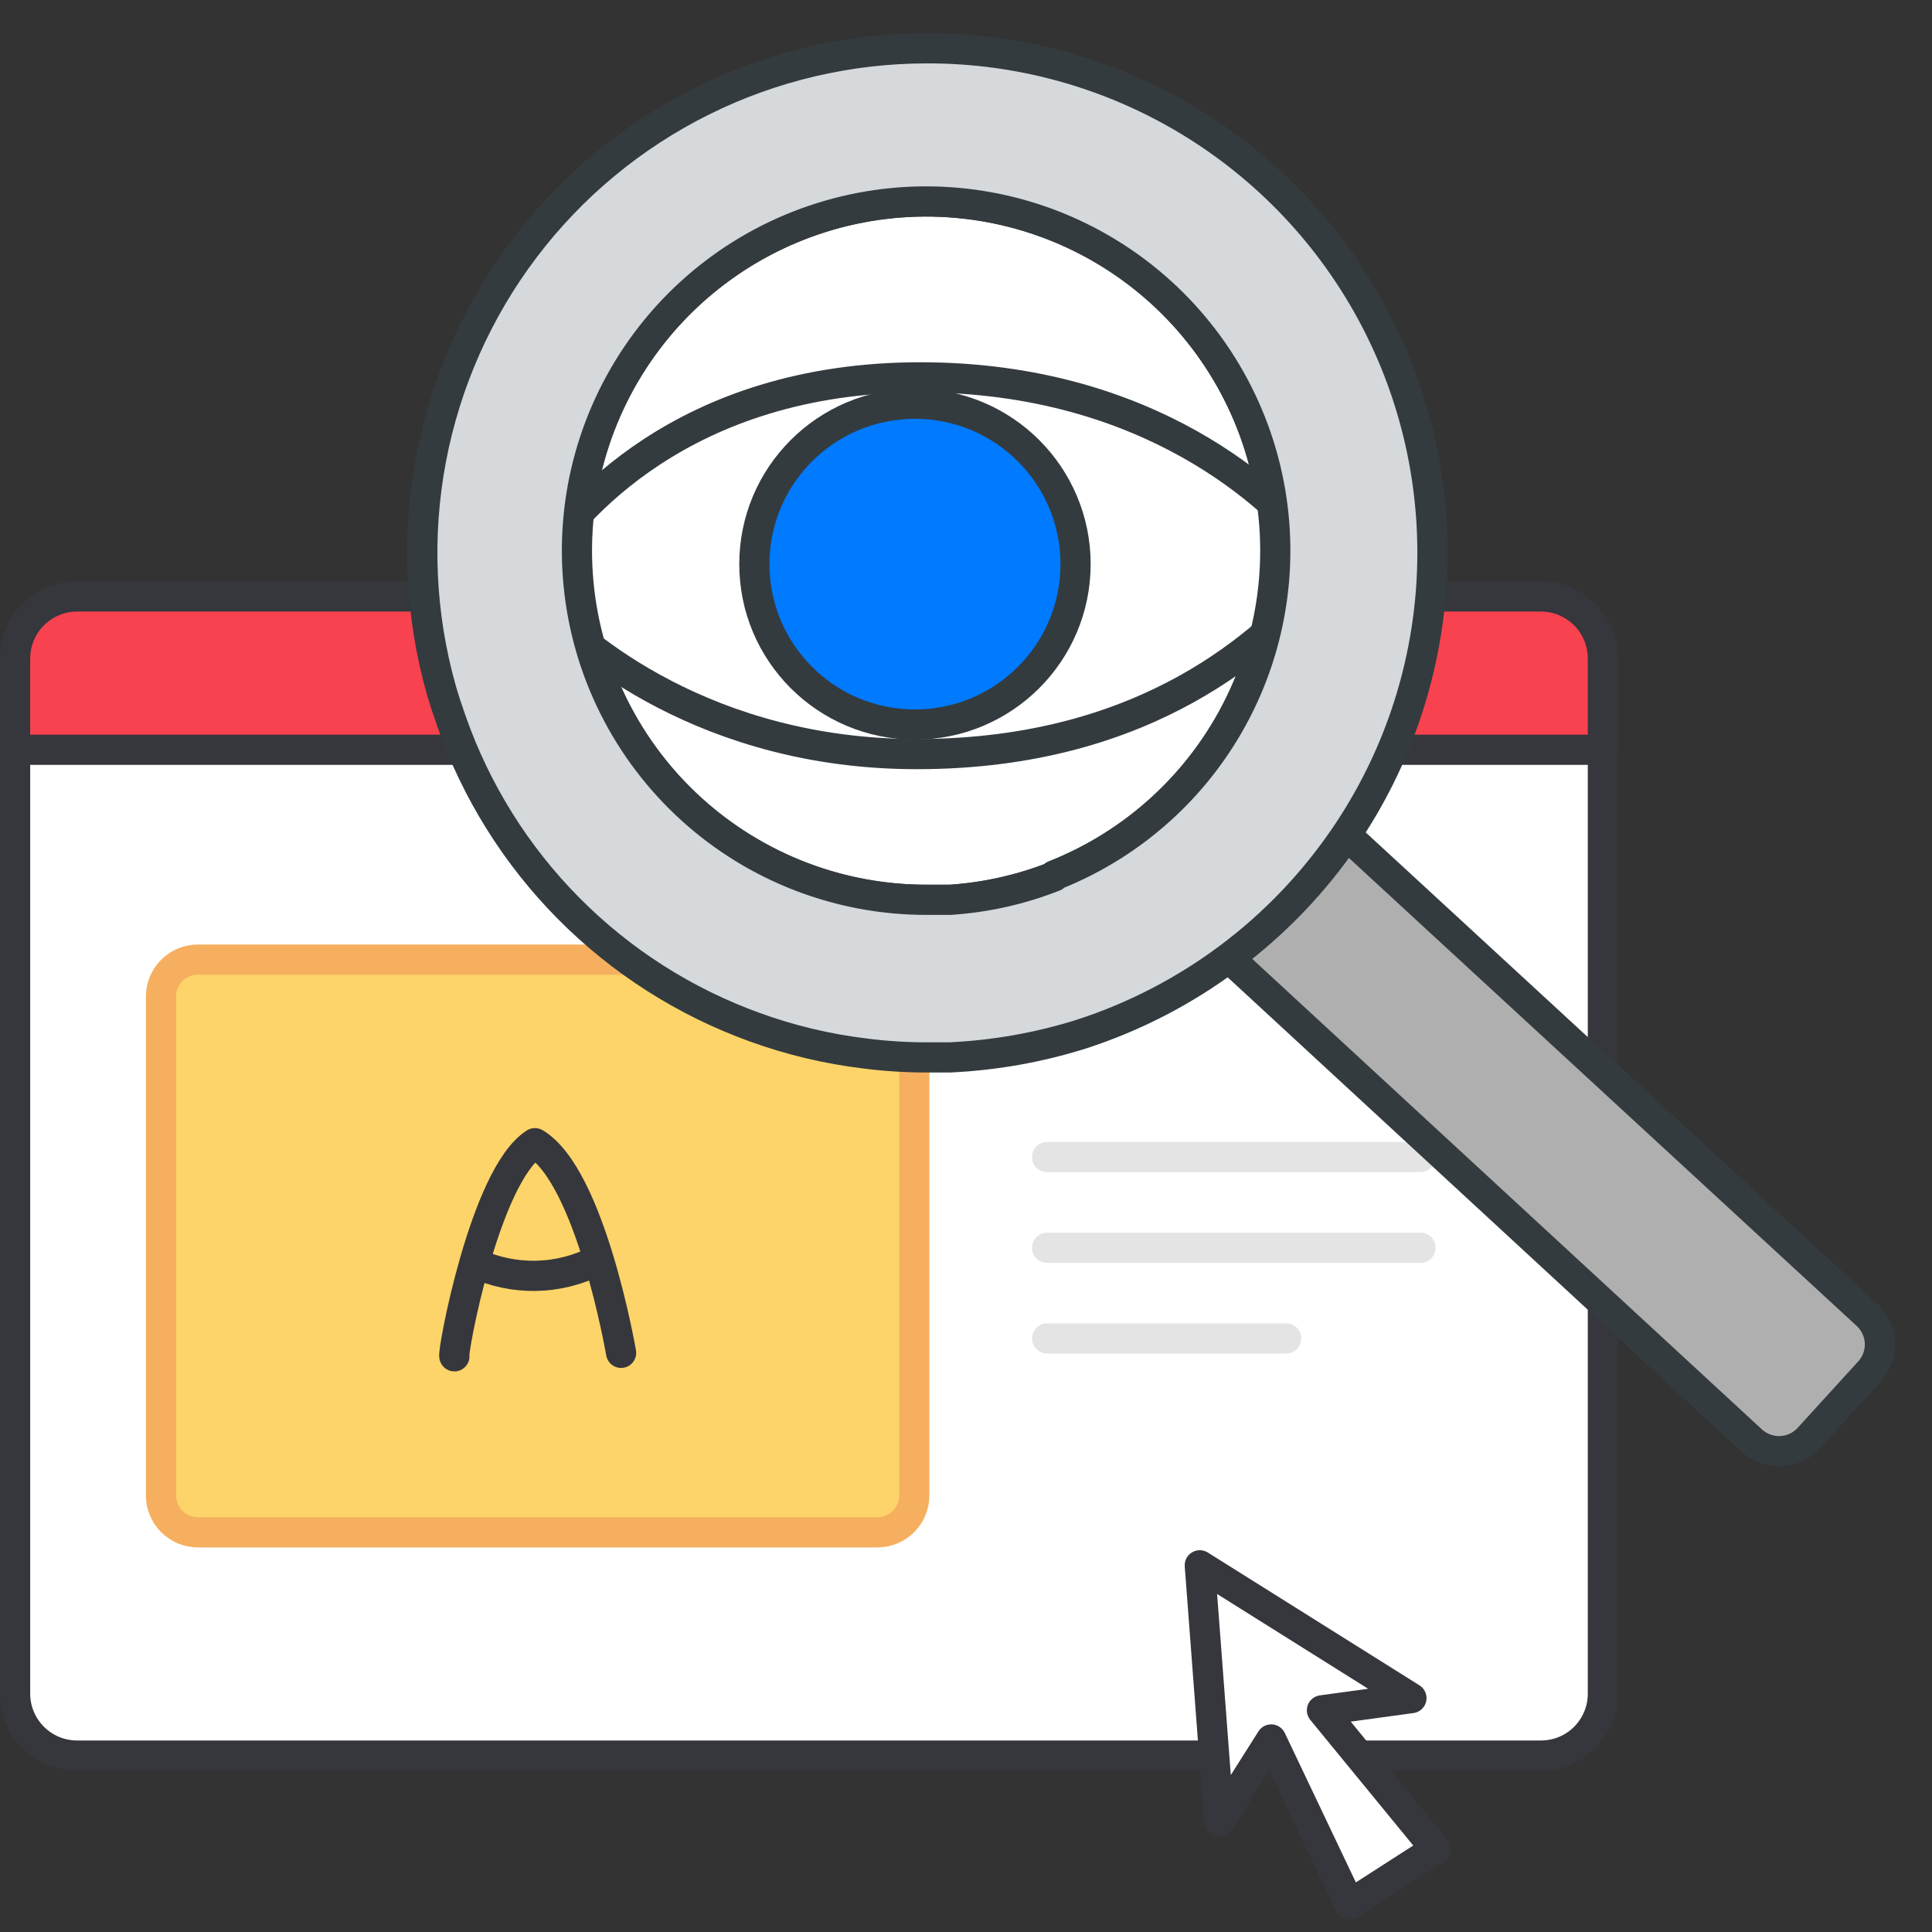
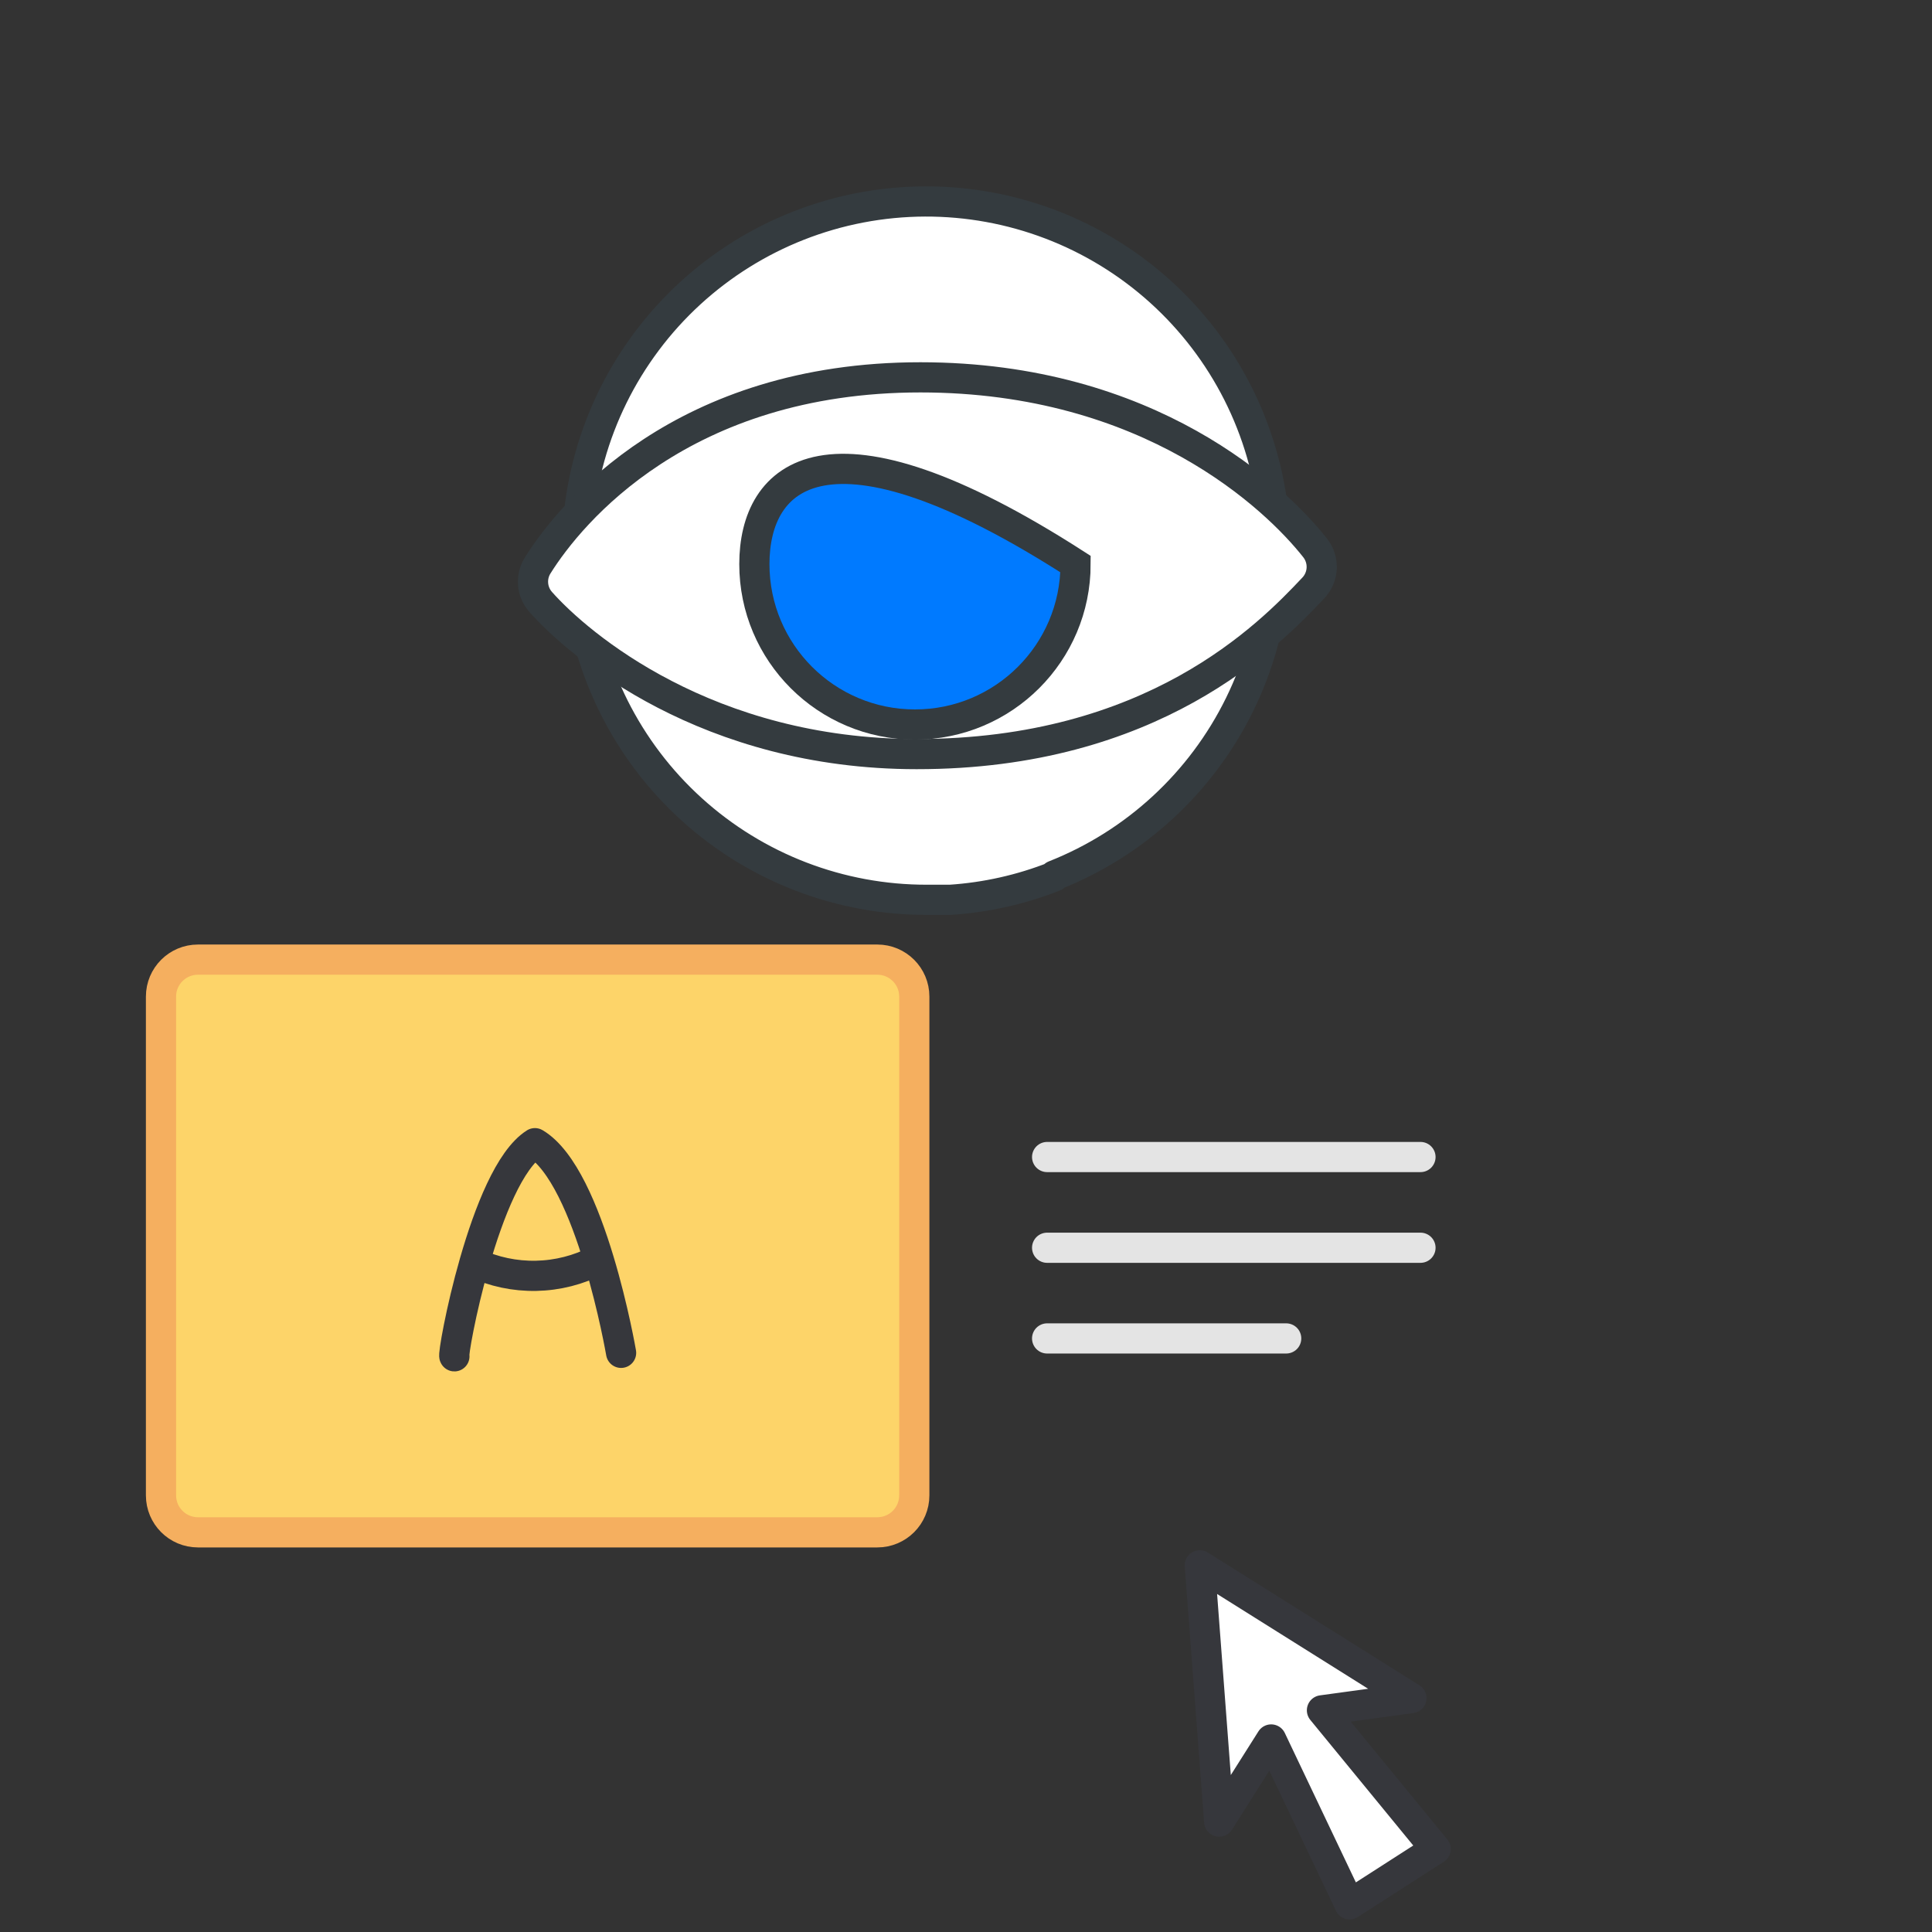
<svg xmlns="http://www.w3.org/2000/svg" width="96" height="96" viewBox="0 0 96 96" fill="none">
  <rect x="0" y="0" width="96" height="96" fill="#333333" stroke="none" />
-   <path d="M79.646 32.733V84.147C79.648 84.552 79.57 84.953 79.416 85.327C79.263 85.701 79.037 86.041 78.752 86.328C78.466 86.615 78.127 86.842 77.754 86.998C77.381 87.153 76.98 87.233 76.576 87.234H3.829C3.424 87.233 3.023 87.153 2.649 86.998C2.275 86.843 1.936 86.616 1.65 86.329C1.364 86.042 1.137 85.702 0.983 85.328C0.828 84.953 0.749 84.552 0.75 84.147V32.733C0.748 31.915 1.071 31.129 1.649 30.548C2.226 29.968 3.01 29.64 3.829 29.638H76.576C76.981 29.639 77.382 29.721 77.755 29.877C78.129 30.033 78.467 30.262 78.752 30.549C79.038 30.837 79.263 31.178 79.417 31.552C79.57 31.927 79.648 32.328 79.646 32.733Z" fill="white" stroke="#36373C" stroke-width="1.5" stroke-linejoin="round" />
-   <path d="M79.646 32.733V37.255H0.75V32.733C0.748 31.914 1.071 31.128 1.649 30.548C2.226 29.968 3.01 29.64 3.829 29.638H76.576C76.981 29.639 77.382 29.72 77.755 29.877C78.129 30.033 78.467 30.262 78.752 30.549C79.038 30.837 79.263 31.177 79.417 31.552C79.57 31.927 79.648 32.328 79.646 32.733Z" fill="#F8424F" stroke="#36373C" stroke-width="1.5" stroke-linejoin="round" />
  <path d="M43.594 47.683H9.837C8.822 47.683 8 48.505 8 49.519V74.304C8 75.319 8.822 76.141 9.837 76.141H43.594C44.608 76.141 45.431 75.319 45.431 74.304V49.519C45.431 48.505 44.608 47.683 43.594 47.683Z" fill="#FDD469" stroke="#F5AF5F" stroke-width="1.5" stroke-miterlimit="10" />
  <path d="M22.579 67.395C22.439 67.395 24.073 58.398 26.58 56.804C29.354 58.445 30.862 67.222 30.862 67.222M23.572 62.746C24.533 63.195 25.584 63.417 26.644 63.395C27.705 63.373 28.746 63.108 29.687 62.62" stroke="#36373C" stroke-width="1.5" stroke-linecap="round" stroke-linejoin="round" />
-   <path d="M52.031 57.492H70.583H52.031ZM52.031 62H70.583H52.031ZM52.031 66.506H63.91H52.031Z" fill="white" />
  <path d="M52.031 57.492H70.583M52.031 62H70.583M52.031 66.506H63.91" stroke="#E4E4E4" stroke-width="1.5" stroke-linecap="round" stroke-linejoin="round" />
  <path d="M60.581 90.516L59.617 77.779L70.133 84.378L65.687 84.985L71.338 91.878L67.061 94.626L63.164 86.433L60.581 90.516Z" fill="white" stroke="#36373C" stroke-width="1.5" stroke-linejoin="round" />
  <path d="M52.388 43.551C50.735 44.203 48.991 44.594 47.218 44.711C46.838 44.711 46.458 44.711 46.068 44.711C41.746 44.722 37.575 43.12 34.373 40.218C31.17 37.317 29.166 33.324 28.752 29.022C28.338 24.72 29.544 20.419 32.135 16.96C34.726 13.501 38.515 11.133 42.759 10.32C47.004 9.508 51.399 10.308 55.085 12.566C58.77 14.823 61.48 18.375 62.684 22.526C63.889 26.676 63.501 31.127 61.596 35.006C59.692 38.886 56.408 41.915 52.388 43.501V43.551Z" fill="white" stroke="#343B3F" stroke-width="1.5" stroke-linecap="round" stroke-linejoin="round" />
  <path d="M65.254 29.22C65.508 28.954 65.658 28.605 65.674 28.237C65.691 27.869 65.573 27.508 65.344 27.22C63.404 24.76 57.144 18.75 45.734 18.75C33.904 18.75 28.354 25.49 26.734 28.07C26.549 28.351 26.463 28.684 26.489 29.019C26.514 29.354 26.649 29.67 26.874 29.92C28.784 32.07 35.154 37.47 45.544 37.47C57.274 37.48 63.034 31.58 65.254 29.22Z" fill="white" stroke="#343B3F" stroke-width="1.5" stroke-miterlimit="10" />
-   <path d="M45.464 36.001C49.872 36.001 53.444 32.432 53.444 28.03C53.444 23.629 49.872 20.061 45.464 20.061C41.057 20.061 37.484 23.629 37.484 28.03C37.484 32.432 41.057 36.001 45.464 36.001Z" fill="#007AFF" stroke="#343B3F" stroke-width="1.5" stroke-miterlimit="10" />
-   <path d="M92.855 68.19L89.855 71.48C89.496 71.862 89.001 72.087 88.478 72.107C87.954 72.128 87.442 71.942 87.055 71.59L61.055 47.59C63.335 45.905 65.313 43.846 66.905 41.5L92.805 65.37C93.183 65.738 93.403 66.241 93.412 66.77C93.421 67.298 93.221 67.809 92.855 68.19Z" fill="#AFAFAF" stroke="#343B3F" stroke-width="1.5" stroke-linecap="round" stroke-linejoin="round" />
-   <path d="M46.064 2.4C42.191 2.399 38.37 3.295 34.9 5.018C31.431 6.742 28.409 9.246 26.07 12.333C23.731 15.421 22.14 19.009 21.42 22.815C20.701 26.621 20.873 30.542 21.924 34.27C22.074 34.791 22.234 35.27 22.424 35.81C23.648 39.31 25.637 42.493 28.245 45.127C30.854 47.762 34.017 49.782 37.504 51.041C39.281 51.687 41.127 52.126 43.004 52.35C44.019 52.48 45.041 52.543 46.064 52.541C46.454 52.541 46.834 52.541 47.214 52.541C49.421 52.438 51.606 52.051 53.714 51.391C59.058 49.663 63.675 46.204 66.834 41.56C69.4 37.79 70.889 33.391 71.139 28.837C71.39 24.283 70.393 19.747 68.256 15.718C66.119 11.689 62.923 8.32 59.012 5.973C55.102 3.626 50.625 2.391 46.064 2.4ZM52.384 43.55C50.731 44.203 48.987 44.594 47.214 44.711C46.834 44.711 46.454 44.711 46.064 44.711C41.742 44.722 37.572 43.12 34.369 40.218C31.166 37.316 29.162 33.324 28.748 29.022C28.334 24.72 29.541 20.419 32.132 16.959C34.722 13.5 38.511 11.133 42.756 10.32C47.001 9.507 51.396 10.308 55.081 12.566C58.766 14.823 61.477 18.375 62.681 22.525C63.885 26.676 63.497 31.127 61.593 35.006C59.688 38.886 56.405 41.915 52.384 43.501V43.55Z" fill="#D5D9DB" stroke="#343B3F" stroke-width="1.5" stroke-linecap="round" stroke-linejoin="round" />
+   <path d="M45.464 36.001C49.872 36.001 53.444 32.432 53.444 28.03C41.057 20.061 37.484 23.629 37.484 28.03C37.484 32.432 41.057 36.001 45.464 36.001Z" fill="#007AFF" stroke="#343B3F" stroke-width="1.5" stroke-miterlimit="10" />
</svg>